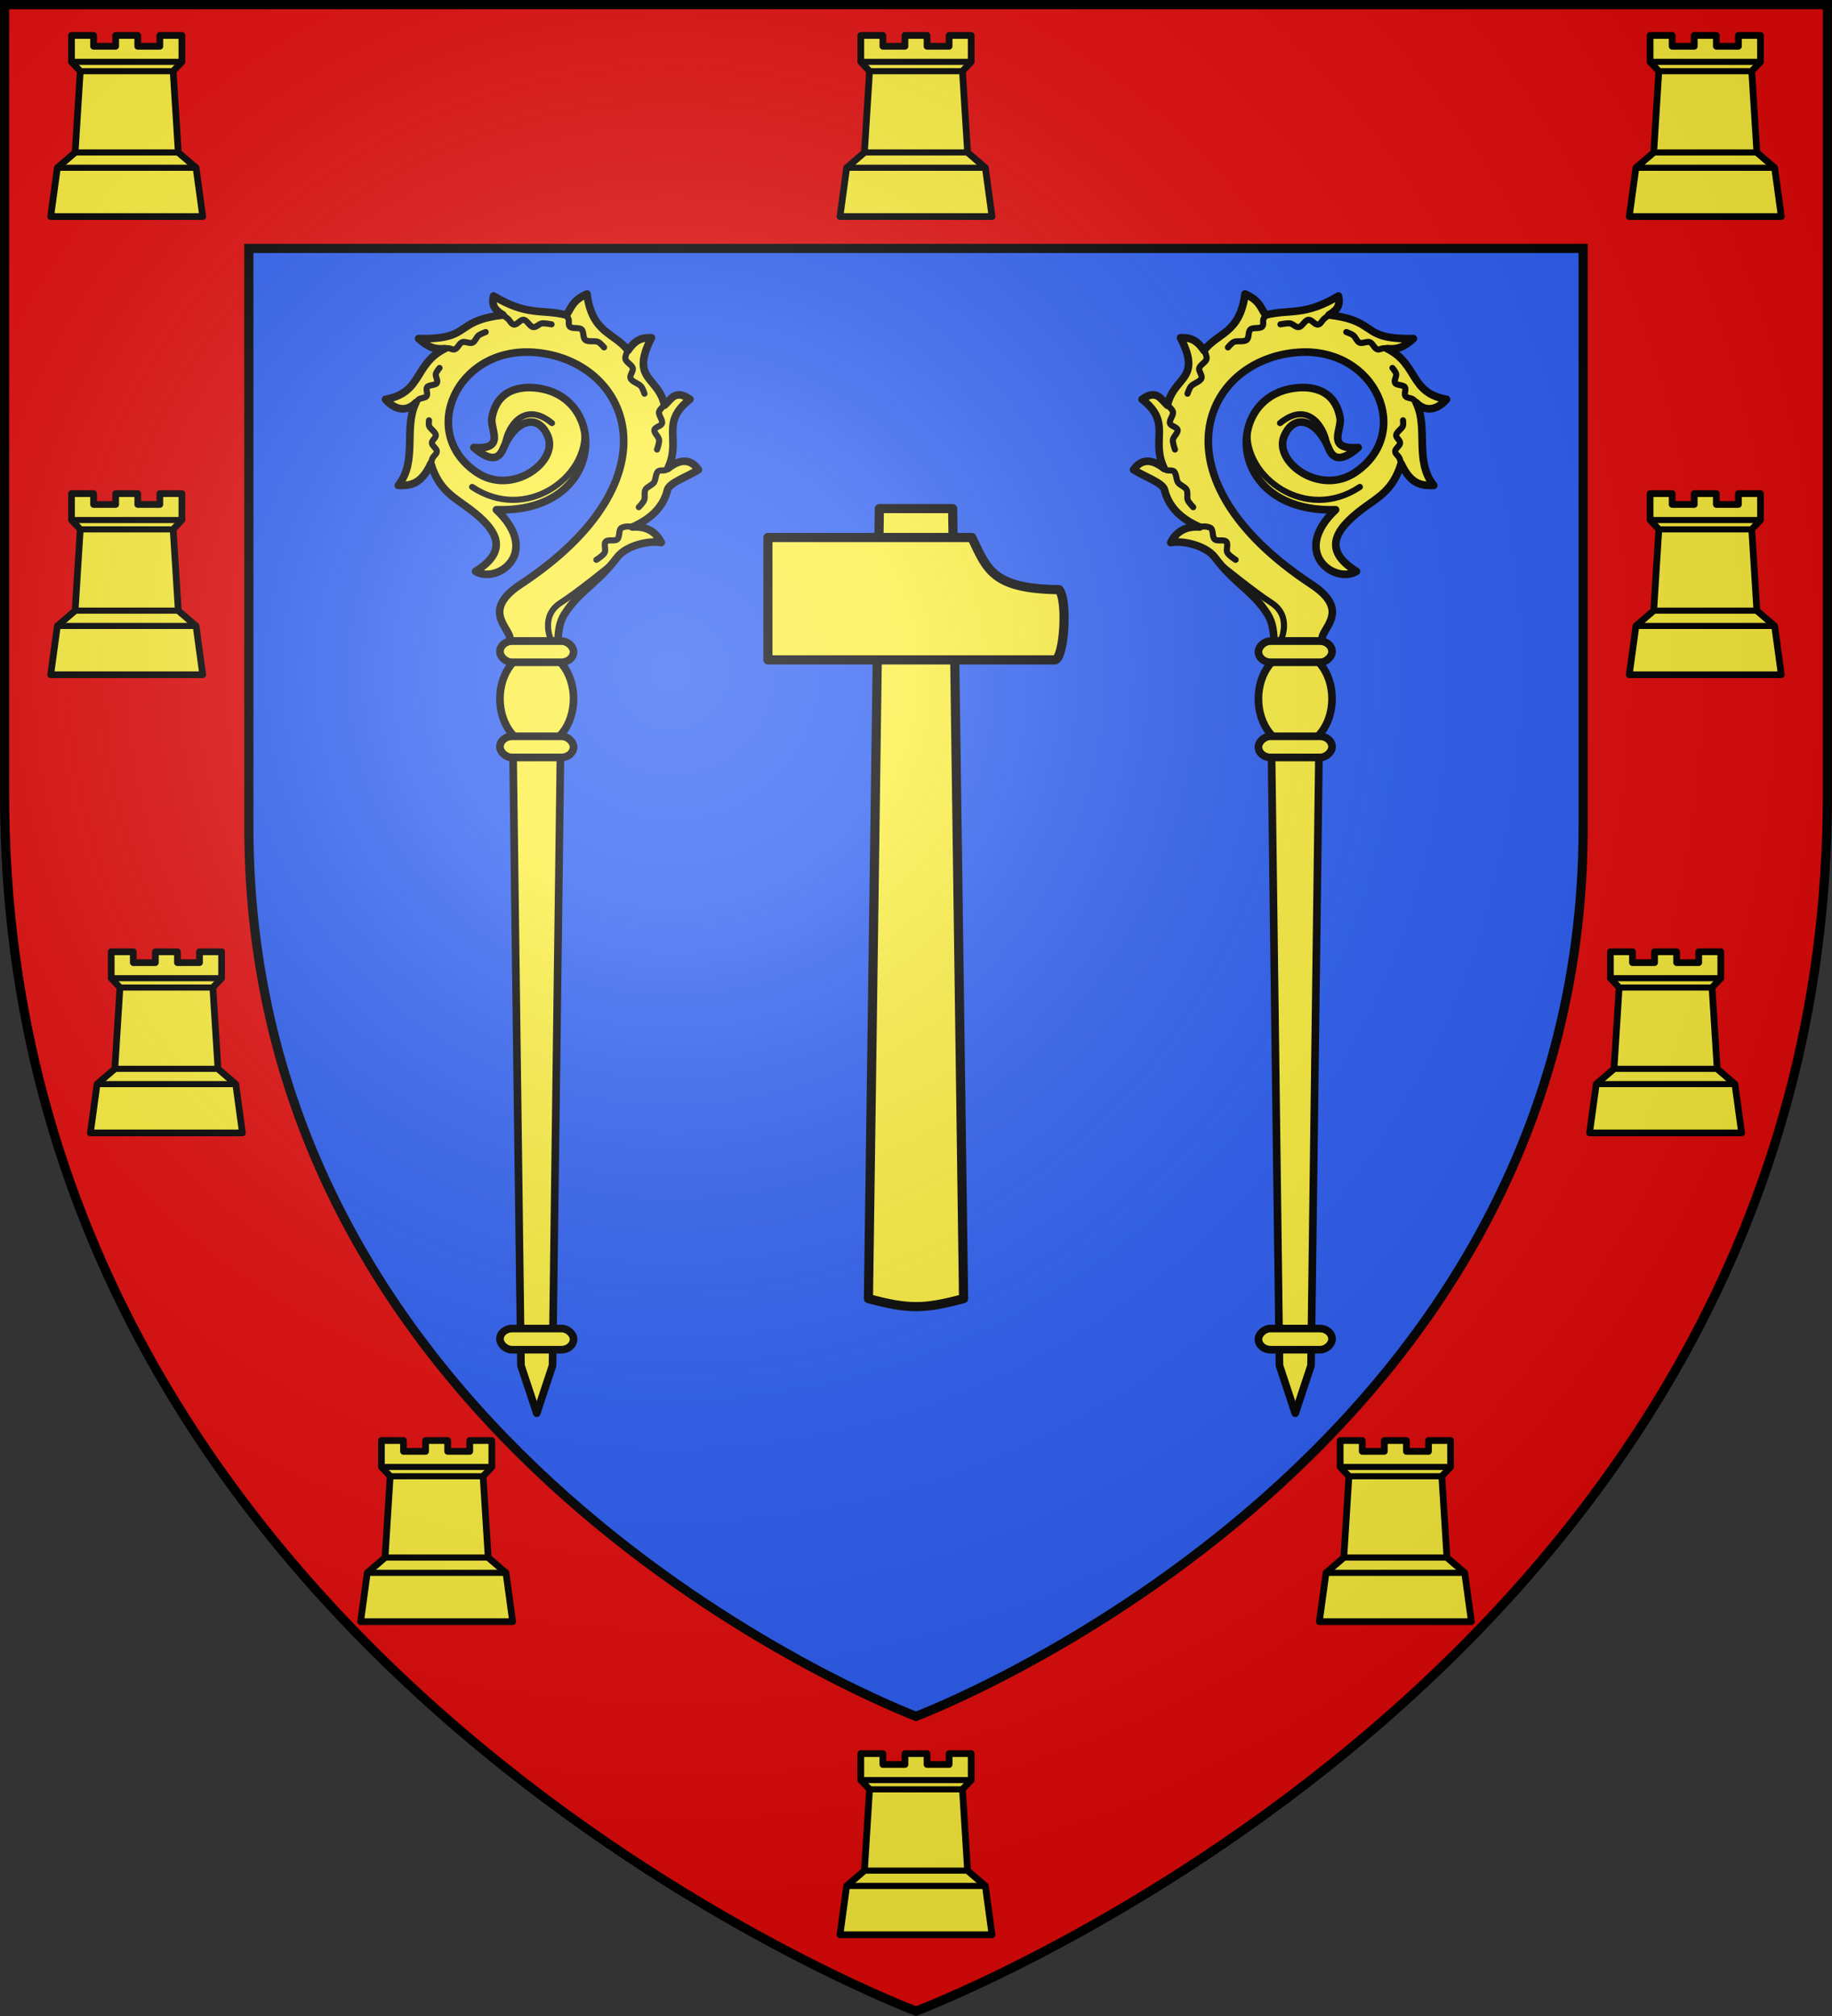
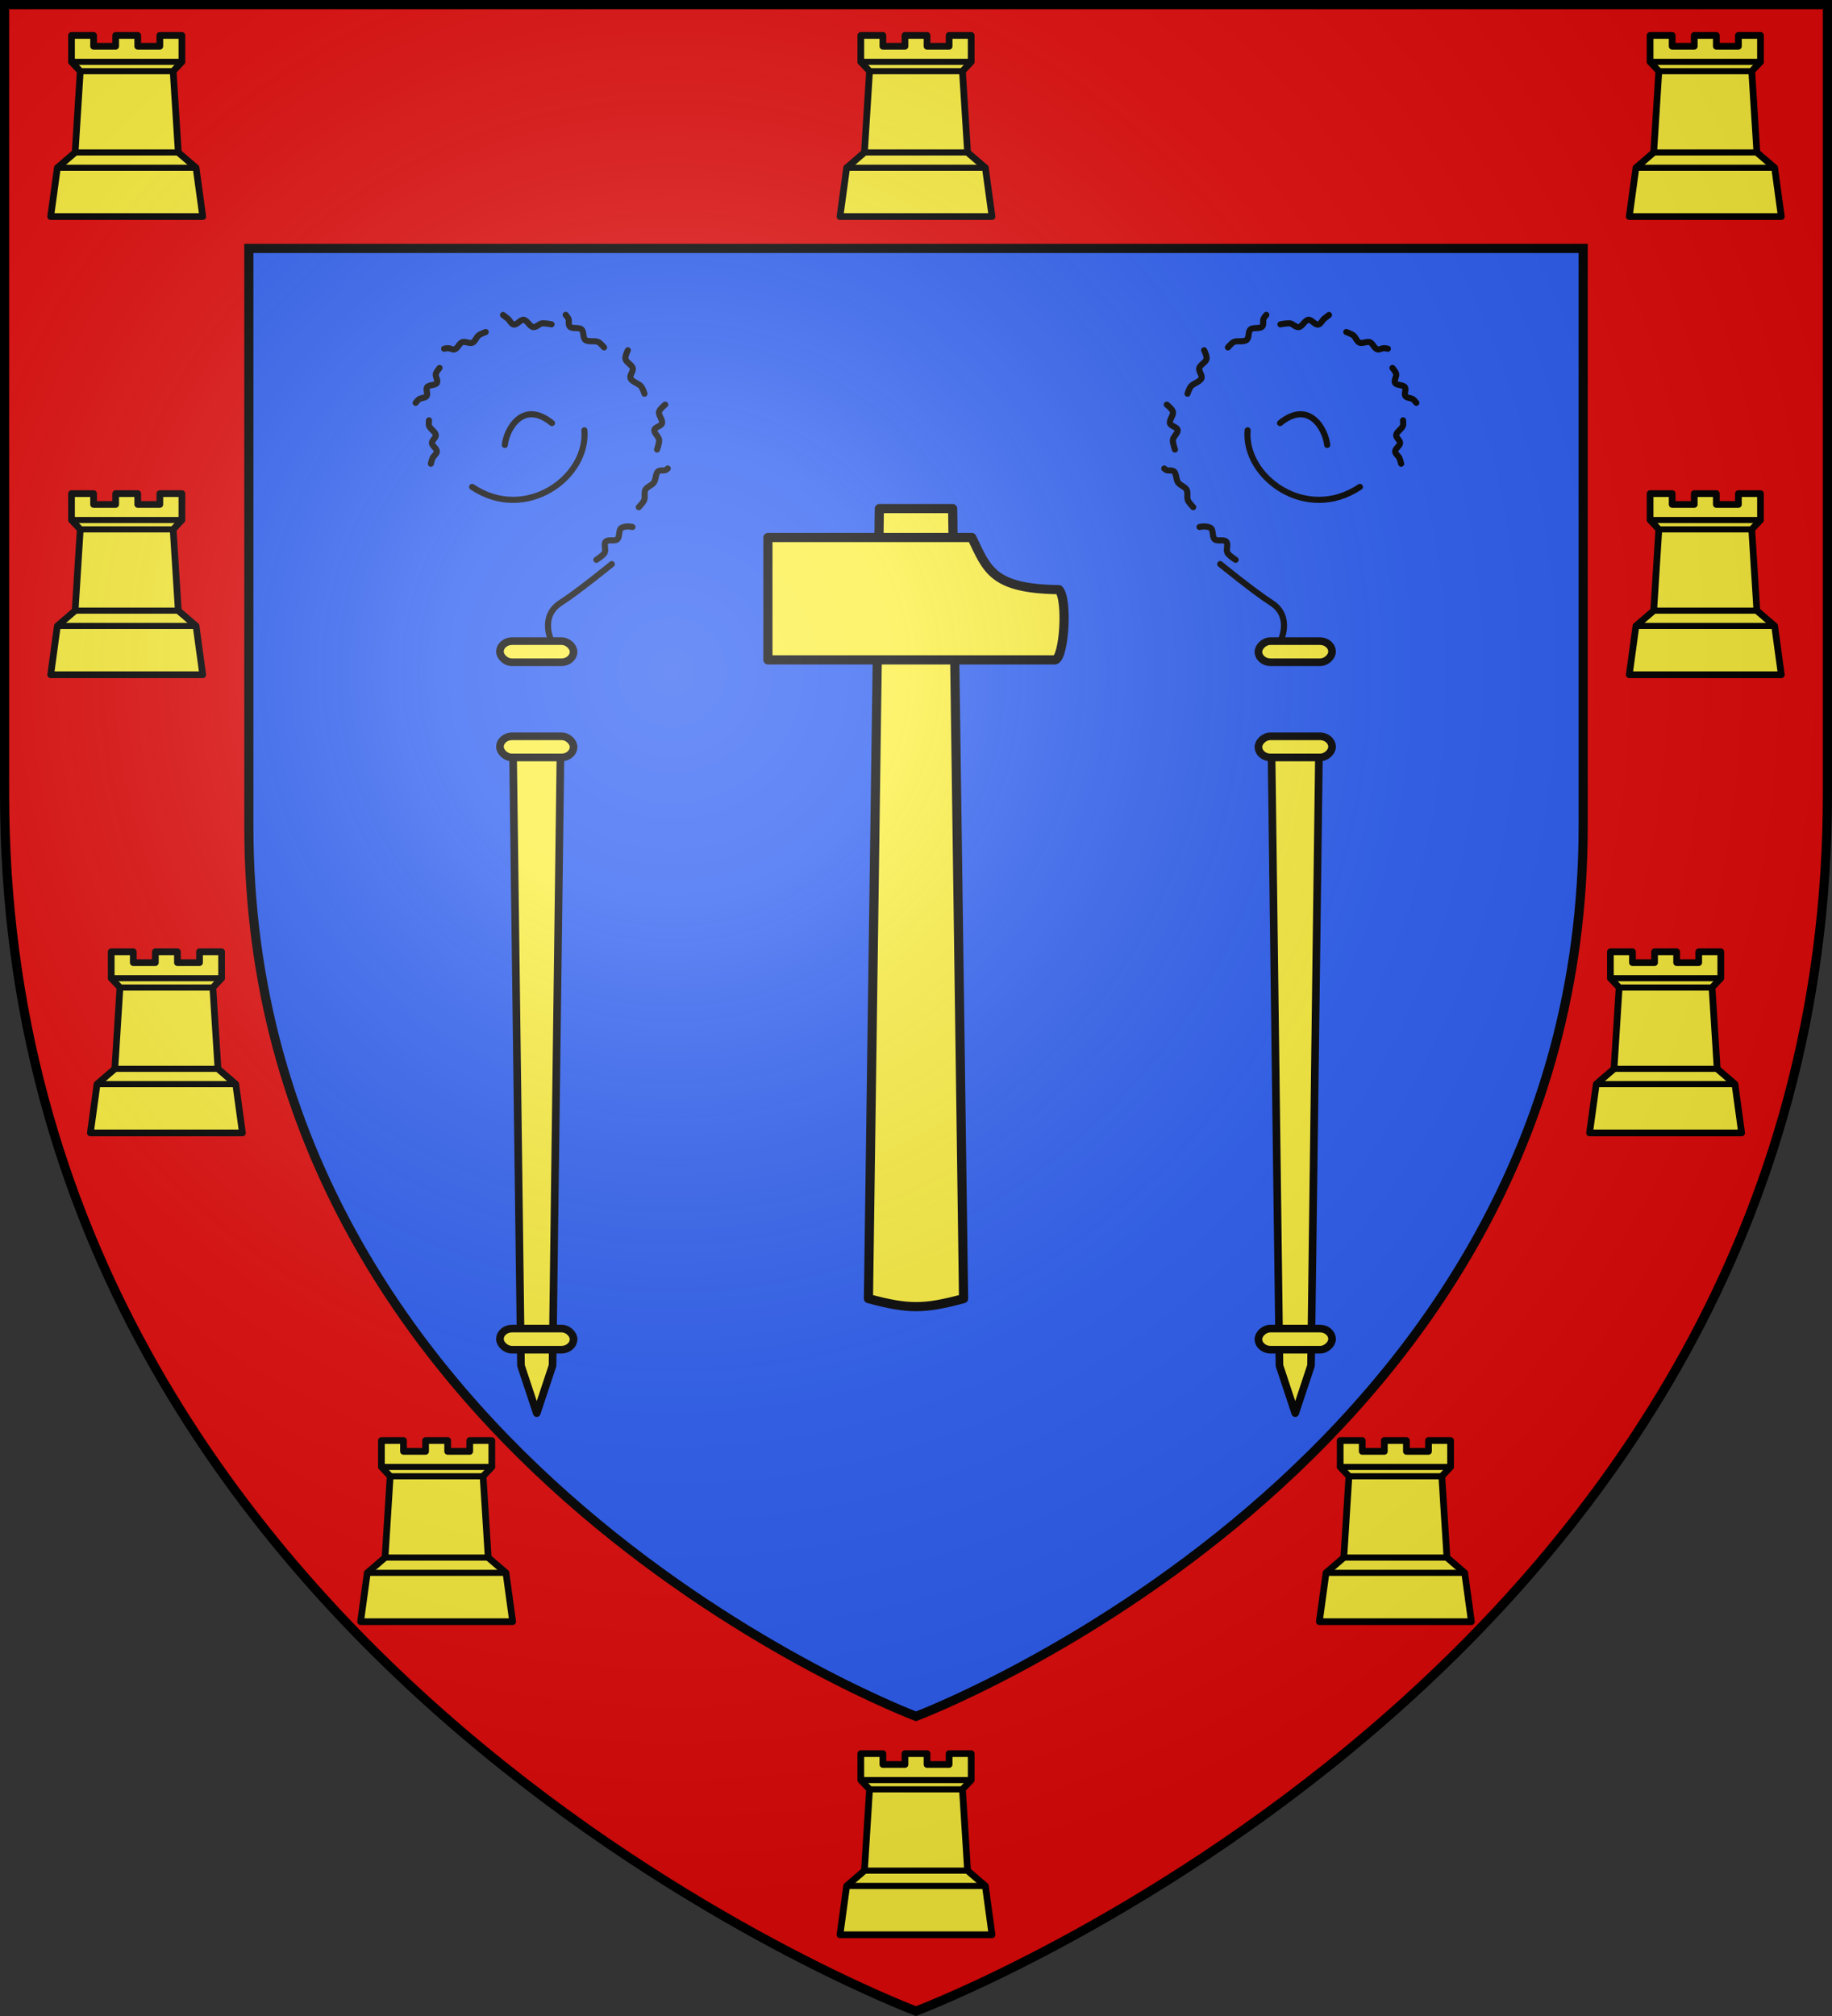
<svg xmlns="http://www.w3.org/2000/svg" xmlns:xlink="http://www.w3.org/1999/xlink" width="600" height="660" viewBox="-300 -300 600 660">
  <rect x="-300" y="-300" width="600" height="660" fill="#333333" stroke="none" />
  <radialGradient id="f" cx="-80" cy="-80" r="405" gradientUnits="userSpaceOnUse">
    <stop offset="0" stop-color="#fff" stop-opacity=".31" />
    <stop offset=".19" stop-color="#fff" stop-opacity=".25" />
    <stop offset=".6" stop-color="#6b6b6b" stop-opacity=".125" />
    <stop offset="1" stop-opacity=".125" />
  </radialGradient>
  <path fill="#2b5df2" d="M-298.5-298.5h597v258.543C298.5 246.291 0 358.5 0 358.5S-298.5 246.291-298.5-39.957z" />
  <path fill="#e20909" fill-rule="evenodd" d="M-298.5-298.5v258.818C-298.5 246.064 0 358.5 0 358.5S298.5 246.064 298.5-39.682V-298.5zm80 79.828h437v189.113C218.5 179.927 0 261.897 0 261.897s-218.5-81.97-218.5-291.456z" />
  <path fill="none" stroke="#000" stroke-width="3" d="M-218.5-218.672v189.318C-218.5 179.663 0 261.897 0 261.897s218.5-82.234 218.5-291.25v-189.32z" />
  <g fill="#fcef3c" stroke="#000" stroke-linecap="round" stroke-linejoin="round" stroke-width="3">
    <path d="m-15.576 125.145 3.57-258.645h24.012l3.57 258.645c-12.896 3.472-18.092 3.516-31.152 0" />
    <path d="M-48.5-83.97v-40.063h66.775c5.055 10.52 6.76 16.798 28.526 17.075 2.96 3.068 1.74 22.474-1.275 22.989z" />
  </g>
  <g id="a" stroke="#000" stroke-linecap="round" stroke-linejoin="round">
-     <path fill="#fcef3c" stroke-width="2.5" d="M-133.224-90.107c1.984-3.415-10.39-9.289 3.72-18.585 52.814-34.798 35.329-73.92 4.14-75.97-25.182-1.655-37.6 26.427-18.508 39.314 11.576 7.814 26.73-3.415 23.33-11.763-3.2-7.862-10.833-5.459-14.66 4.01-1.685 4.166-4.942 3.65-9.602-.384 10.58.812 5.277-5.912 5.906-9.625 1.661-9.798 10.016-10.789 16.216-9.62 22.03 4.156 20.314 40.695-14.737 39.618 14.875 14.082.23 24.427-6.831 20.173 11.146-6.925 7.12-13.61-2.003-20.47-5.082-3.82-10.006-6.08-12.63-14.801-3.352 7.266-7.233 7.18-10.672 7.128 6.41-8.047 1.652-18.773 5.759-27.105-2.624 2.722-6.346 3-9.954-1.072 12.2-2.14 9.192-11.492 19.459-16.603-4.294.472-6.464-1.388-8.598-3.289 4.8.108 7.818-.268 9.995-.912 5.871-1.737 5.617-5.421 17.64-6.81-2.003-1.294-3.983-2.607-3.085-6.22 11.185 6.735 15.915 4.206 23.819 6.231 1.685-2.333 1.912-4.761 6.759-6.888 1.712 12.958 8.876 12.543 13.449 18.483 2.71-4.033 5.196-4.19 7.669-4.147-7.12 13.962 2.21 12.508 4.293 22.084 2.13-1.94 3.528-5.36 8.316-1.94-9.966 7.708-2.656 13.167-7.264 22.651 4.12-3.27 7.48-3.191 10.048.393-3.384 2.209-9.574 4.234-10.151 6.626-1.261 5.225-4.98 9.288-11.456 12.128 4.474-.312 7.581 1.444 9.435 5.094-3.491-.717-11.306.712-14.473 4.878-6.67 8.775-12.454 11.084-17.118 18.388-2.055 3.217-1.997 6.133-2.304 9.005z" />
    <path fill="none" stroke-width="2" d="M-158.893-148.186s.328-1.326.57-1.85c.327-.71 1.409-1.396 1.396-2.198-.013-.887-1.559-1.816-1.62-2.706-.063-.911 1.398-1.737 1.284-2.649-.129-1.038-1.851-1.978-2.209-2.992-.188-.533-.032-1.812-.032-1.812m-4.361-5.723s.681-.897 1.082-1.173c.654-.45 2.051-.4 2.506-1.03.508-.701-.34-2.234.162-2.94.583-.821 2.722-.515 3.223-1.387.427-.742-.551-2.102-.371-2.947.144-.678 1.214-1.944 1.214-1.944m1.515-6.3s.905-.187 1.309-.174c.622.02 1.488.55 2.07.4 1.08-.276 1.537-2.04 2.585-2.39.886-.295 2.395.545 3.259.207.944-.369 1.324-1.854 2.112-2.444.587-.44 2.269-1.057 2.269-1.057m5.676-5.577s1.161.853 1.623 1.257c.596.524 1.095 1.702 1.87 1.858 1.151.23 2.127-1.699 3.284-1.544 1.148.154 1.962 2.208 3.108 2.382.986.15 1.91-1.07 2.865-1.207.91-.132 3.138.303 3.138.303m4.638-3.091s.728.84.905 1.256c.316.742-.152 1.97.436 2.571.827.844 2.944.152 3.841.931.874.76.351 2.703 1.254 3.432 1.019.821 3.08.122 4.26.705.695.343 1.872 1.748 1.872 1.748m7.793.933s-1.008 1.965-.793 2.88c.248 1.05 2.11 1.91 2.388 2.957.28 1.047-1.125 2.354-.702 3.372.475 1.145 2.652 1.645 3.46 2.642.508.627 1.092 2.371 1.092 2.371m6.78 3.59s-1.877 1.5-2.03 2.403c-.184 1.087 1.303 2.666.993 3.717-.277.942-2.33 1.184-2.505 2.156-.178.977 1.41 2.184 1.546 3.199.136 1.01-.677 3.217-.677 3.217m3.518 6.215c-1.155 1.084-1.586.371-2.856.771-1.174.37-.997 2.843-1.664 3.794-.656.937-2.16 1.338-2.772 2.303-.56.88-.04 2.535-.436 3.501-.328.8-1.763 2.285-1.763 2.285m-2.068 6.493c-1.175-.28-2.453-.239-3.507.24-1.17.531-.52 3.042-1.498 3.824-.848.678-3.018-.054-3.757.726s.147 2.653-.342 3.601c-.487.946-2.724 2.353-2.724 2.353m-14.688 26.62s-4.055-8.086 3.048-12.589c5.376-3.407 16.704-12.633 16.704-12.633m-8.991-43.792c1.29 15.394-19.215 30.305-36.767 18.533m10.713-13.745c.508-5.03 5.853-14.961 15.438-7.155" />
-     <ellipse cx="-124.205" cy="-71.236" fill="#fcef3c" stroke-width="2.5" rx="12.058" ry="15.58" />
    <rect width="24.114" height="6.924" x="-136.263" y="-90.108" fill="#fcef3c" stroke-width="2.5" rx="3.961" />
    <rect width="24.114" height="6.924" x="-136.263" y="-58.947" fill="#fcef3c" stroke-width="2.5" rx="3.961" />
    <path fill="#fcef3c" stroke-width="2.5" d="m-129.375 147.062-2.583-199.084h15.503l-2.585 199.084-5.167 15.58z" />
    <rect width="24.114" height="6.924" x="-136.263" y="134.942" fill="#fcef3c" stroke-width="2.5" rx="3.961" />
  </g>
  <use xlink:href="#a" transform="scale(-1 1)" />
  <g id="e" transform="translate(0 -2.189)">
    <g id="c" stroke="#000" stroke-linecap="round" stroke-linejoin="round">
      <path fill="#fcef3c" stroke-width="2.2" d="M-276.578-286.211v8.65l2.862 3.048-1.678 26.616-5.82 5.006-2.186 15.98h49.8l-2.186-15.98-5.82-5.006-1.679-26.616 2.862-3.047v-8.651h-7.23v3.552h-7.232v-3.552h-7.23v3.552h-7.232v-3.552z" />
      <path fill="none" stroke-width="2" d="M-273.716-274.509h30.429m-32.108 26.614h33.786m-39.606 5.006h45.426m-40.79-34.668h36.153" />
    </g>
    <use xlink:href="#c" transform="translate(0 150)" />
    <use xlink:href="#c" transform="translate(13 300)" />
    <use xlink:href="#c" transform="translate(101.5 460)" />
  </g>
  <use xlink:href="#c" transform="translate(258.5 560.311)" />
  <use xlink:href="#c" transform="translate(258.5 -2.189)" />
  <use xlink:href="#e" transform="scale(-1 1)" />
  <path fill="url(#f)" d="M-298.5-298.5h597v258.543C298.5 246.291 0 358.5 0 358.5S-298.5 246.291-298.5-39.957z" />
  <path fill="none" stroke="#000" stroke-width="3" d="M-298.5-298.5h597v258.503C298.5 246.206 0 358.398 0 358.398S-298.5 246.206-298.5-39.997z" />
</svg>